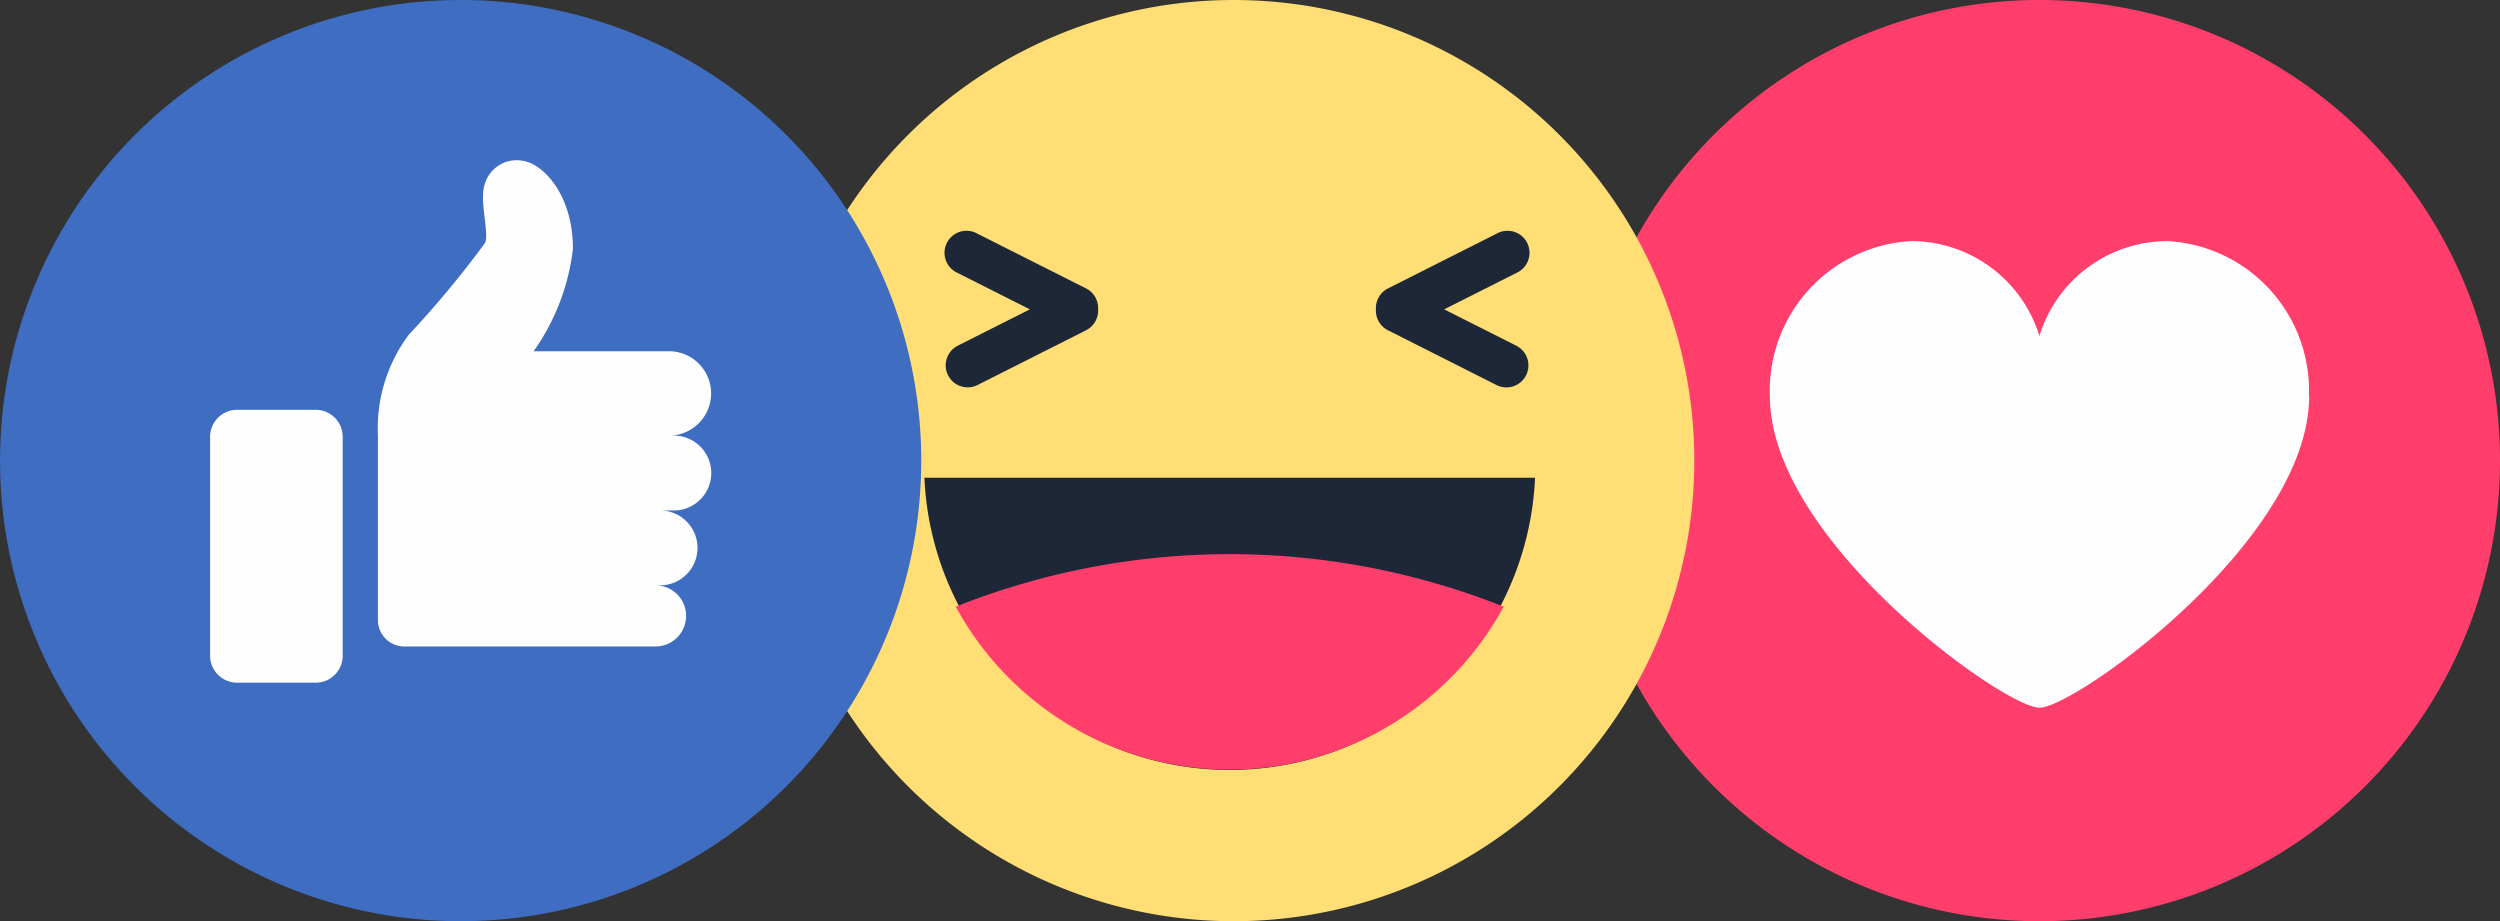
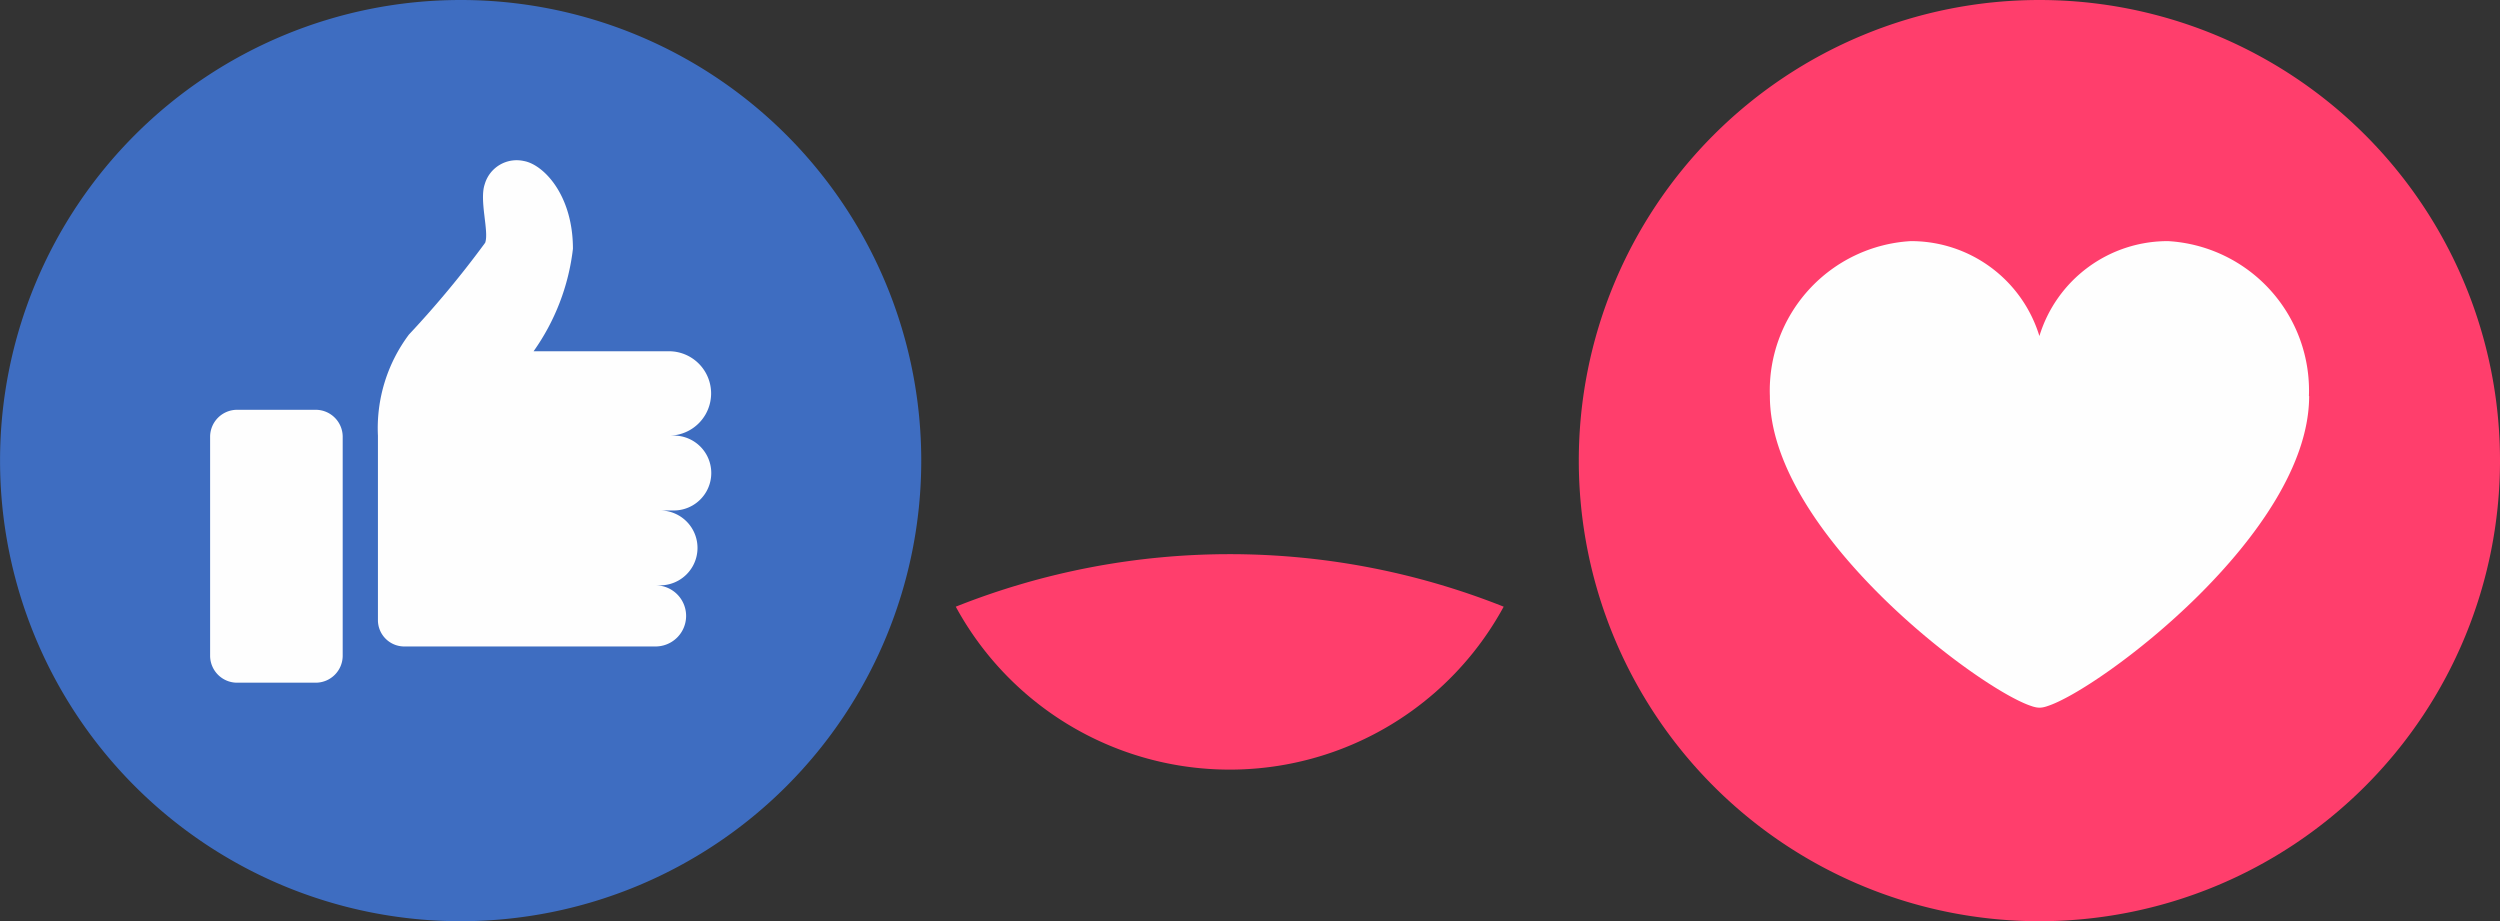
<svg xmlns="http://www.w3.org/2000/svg" width="55.552" height="20.47" viewBox="0 0 55.552 20.47">
  <rect x="0" y="0" width="55.552" height="20.47" fill="#333333" stroke="none" />
  <defs>
    <clipPath id="clip-path">
      <rect id="Rectangle_8387" data-name="Rectangle 8387" width="55.552" height="20.47" fill="none" />
    </clipPath>
  </defs>
  <g id="Group_13828" data-name="Group 13828" clip-path="url(#clip-path)">
    <path id="Path_39748" data-name="Path 39748" d="M151.925,10.235A10.235,10.235,0,1,1,141.69,0a10.235,10.235,0,0,1,10.235,10.235" transform="translate(-96.373 0)" fill="#ff3e6c" />
    <path id="Path_39749" data-name="Path 39749" d="M159.343,23.522a3.326,3.326,0,0,0-3.128-3.443,2.98,2.98,0,0,0-2.861,2.109,2.98,2.98,0,0,0-2.861-2.109,3.326,3.326,0,0,0-3.128,3.443c0,3.042,4.667,6.525,5.818,6.89a.5.5,0,0,0,.068.02.45.45,0,0,0,.1.014h.016a.448.448,0,0,0,.095-.014.521.521,0,0,0,.068-.02c1.151-.364,5.818-3.847,5.818-6.89" transform="translate(-108.037 -14.721)" fill="#fefefe" />
-     <path id="Path_39750" data-name="Path 39750" d="M84.842,10.235A10.235,10.235,0,1,1,74.607,0,10.235,10.235,0,0,1,84.842,10.235" transform="translate(-47.193 0)" fill="#ffde75" />
-     <path id="Path_39751" data-name="Path 39751" d="M117.7,21.792l-1.615-.814,1.615-.814a.489.489,0,1,0-.44-.873l-2.424,1.222a.489.489,0,0,0-.268.459v.013a.488.488,0,0,0,.268.458l2.424,1.223a.489.489,0,0,0,.44-.873" transform="translate(-83.994 -14.104)" fill="#1d2738" />
-     <path id="Path_39752" data-name="Path 39752" d="M78.958,21.792l1.615-.814-1.615-.814a.489.489,0,1,1,.44-.873l2.424,1.222a.489.489,0,0,1,.268.459v.013a.488.488,0,0,1-.268.458L79.4,22.665a.489.489,0,0,1-.44-.873" transform="translate(-57.689 -14.104)" fill="#1d2738" />
-     <path id="Path_39753" data-name="Path 39753" d="M76.968,39.774a6.791,6.791,0,0,0,13.569,0Z" transform="translate(-56.427 -29.159)" fill="#1d2738" />
    <path id="Path_39754" data-name="Path 39754" d="M91.754,47.3a16.46,16.46,0,0,0-12.175,0,6.928,6.928,0,0,0,12.175,0" transform="translate(-58.341 -33.819)" fill="#ff3e6c" />
    <path id="Path_39755" data-name="Path 39755" d="M20.471,10.235A10.235,10.235,0,1,1,10.235,0,10.235,10.235,0,0,1,20.471,10.235" transform="translate(0 0)" fill="#3e6dc1" />
    <path id="Path_39756" data-name="Path 39756" d="M19.847,34.121h-1.76a.6.6,0,0,0-.593.593v4.878a.6.6,0,0,0,.593.593h1.76a.6.6,0,0,0,.593-.593V34.714a.6.6,0,0,0-.593-.593" transform="translate(-12.825 -25.015)" fill="#fefefe" />
    <path id="Path_39757" data-name="Path 39757" d="M38.026,19.468h-.105a.937.937,0,0,0,0-1.875H34.914a4.912,4.912,0,0,0,.874-2.276c0-1.205-.66-1.875-1.09-1.951a.738.738,0,0,0-.87.516c-.124.363.1,1.052.01,1.3a22.063,22.063,0,0,1-1.694,2.04,3.469,3.469,0,0,0-.689,2.248v4.1a.585.585,0,0,0,.583.583h5.586a.679.679,0,0,0,0-1.358h.1a.832.832,0,1,0,0-1.664h.306a.832.832,0,1,0,0-1.664" transform="translate(-23.057 -9.788)" fill="#fefefe" />
  </g>
</svg>